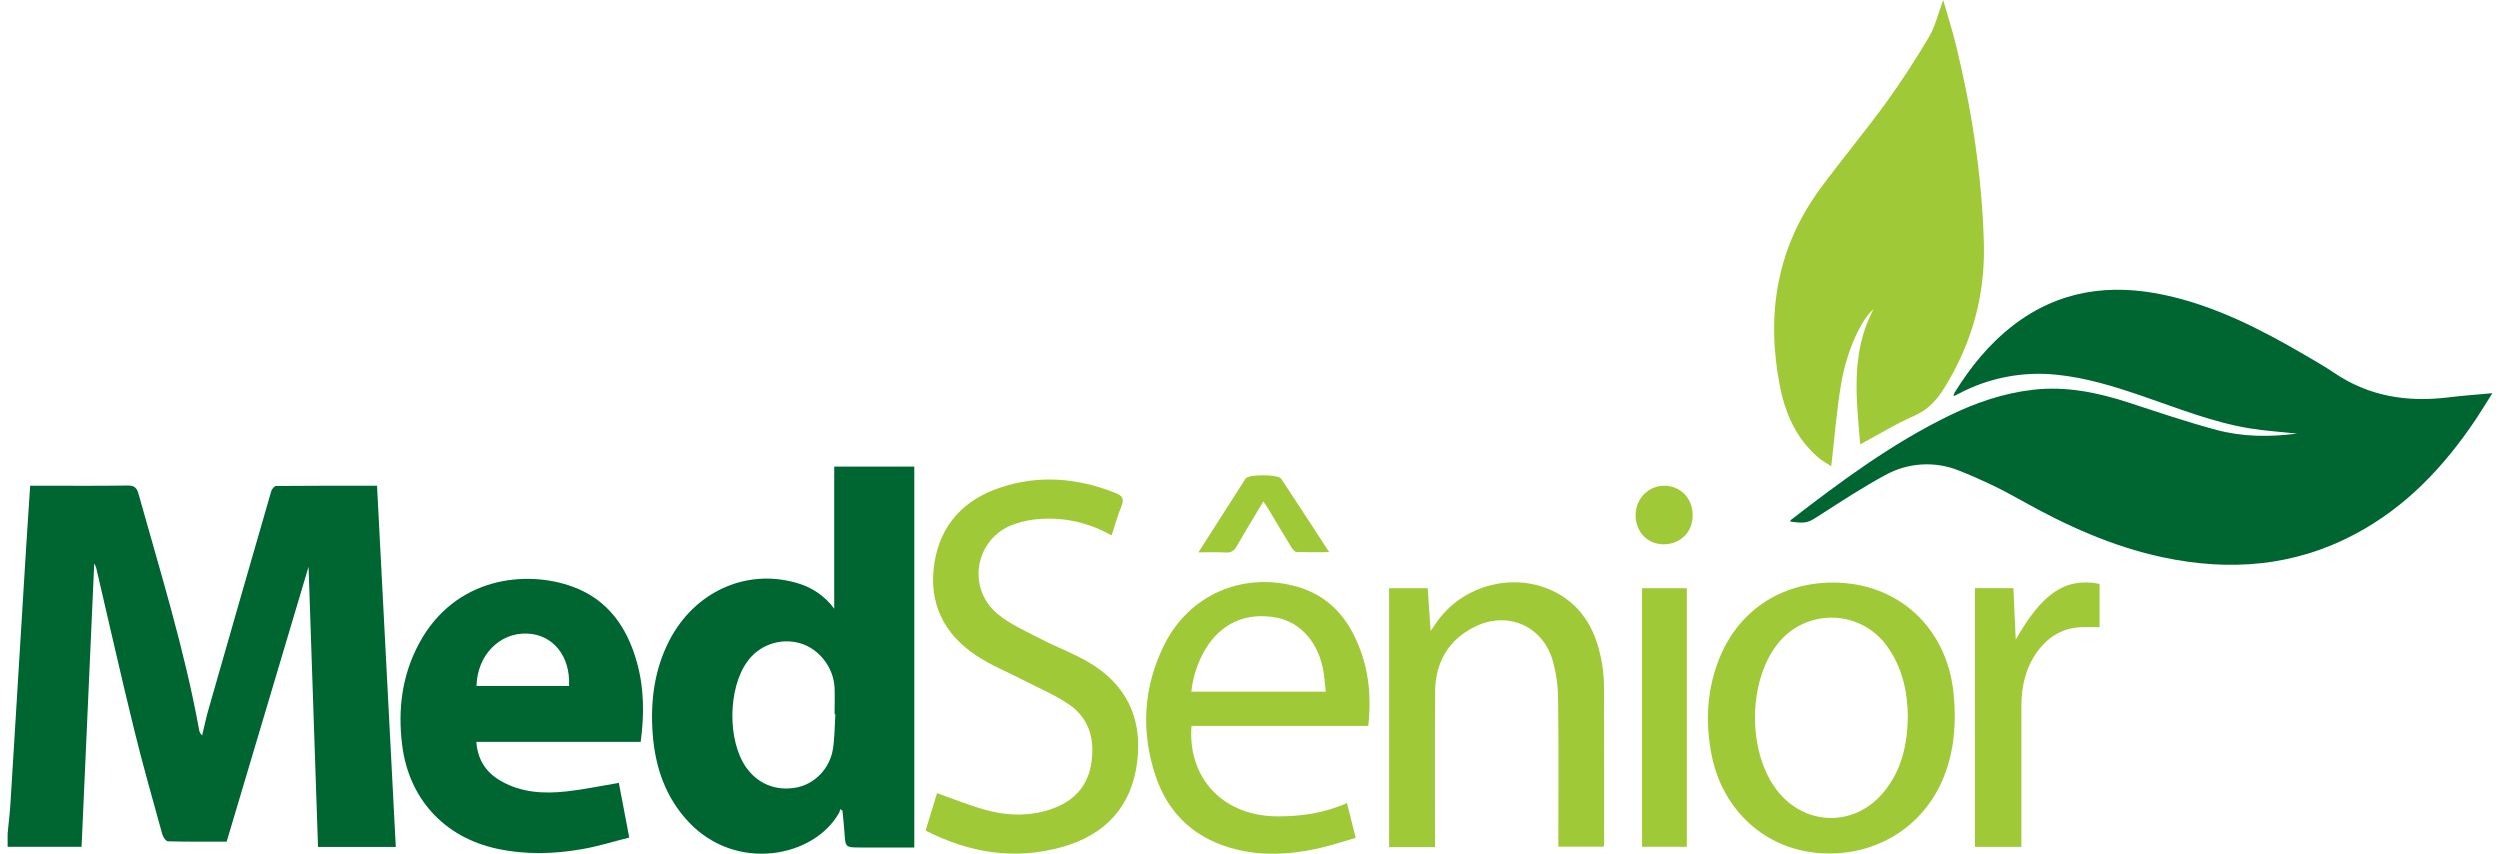
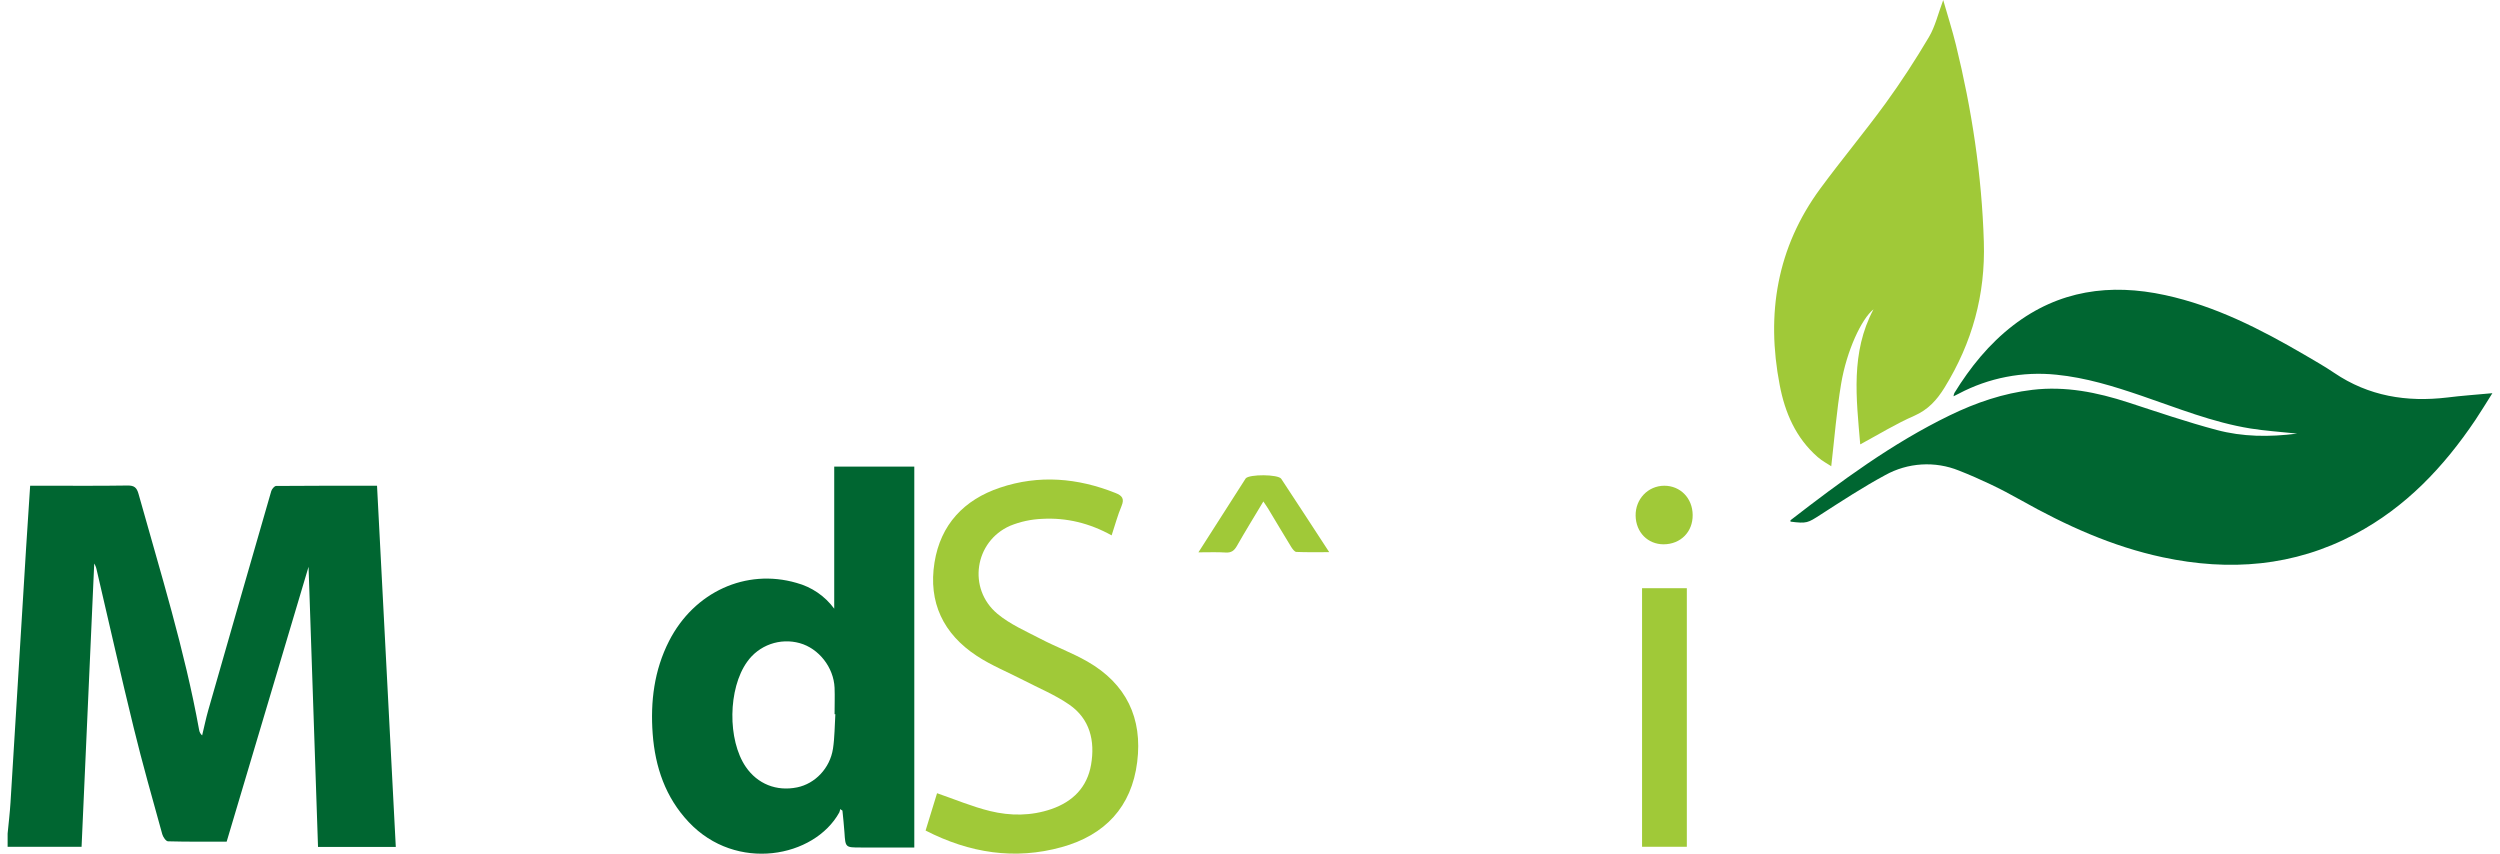
<svg xmlns="http://www.w3.org/2000/svg" fill="none" viewBox="0 0 164 56" height="56" width="164">
  <g clip-path="url(#clip0_12288_72507)">
    <path fill="#006631" d="M0.5 54.684C0.564 54.006 0.647 53.327 0.689 52.647C1.033 47.087 1.374 41.527 1.711 35.966C1.794 34.62 1.886 33.274 1.978 31.863H2.702C4.586 31.863 6.471 31.88 8.359 31.85C8.812 31.842 8.974 31.988 9.09 32.408C10.522 37.541 12.113 42.635 13.064 47.89C13.085 48.027 13.155 48.153 13.261 48.242C13.394 47.693 13.506 47.139 13.66 46.597C15.031 41.803 16.409 37.01 17.794 32.219C17.833 32.082 18.002 31.88 18.112 31.879C20.3 31.862 22.486 31.862 24.733 31.862C25.144 39.779 25.553 47.653 25.964 55.559H20.862C20.652 49.351 20.443 43.166 20.241 37.182C18.491 43.058 16.683 49.123 14.869 55.212C13.553 55.212 12.286 55.226 11.022 55.19C10.888 55.19 10.696 54.908 10.645 54.725C10.004 52.4 9.339 50.077 8.769 47.734C7.925 44.29 7.146 40.83 6.34 37.376C6.312 37.231 6.258 37.093 6.181 36.968C5.905 43.156 5.628 49.349 5.351 55.548H0.5V54.684Z" />
    <path fill="#006631" d="M59.978 55.596H56.464C55.455 55.596 55.46 55.596 55.396 54.604C55.365 54.127 55.309 53.652 55.264 53.176L55.115 53.077C55.106 53.151 55.087 53.224 55.059 53.294C53.417 56.263 48.296 57.235 45.184 53.932C43.651 52.306 42.979 50.316 42.816 48.144C42.66 46.031 42.911 43.97 43.892 42.048C45.535 38.828 48.939 37.279 52.245 38.236C53.242 38.503 54.116 39.1 54.725 39.93V30.61H59.978V55.596ZM54.799 46.85H54.748C54.748 46.273 54.77 45.696 54.748 45.116C54.687 43.774 53.714 42.54 52.464 42.19C51.831 42.013 51.159 42.036 50.541 42.256C49.922 42.476 49.387 42.882 49.01 43.418C47.758 45.166 47.715 48.543 48.925 50.308C49.694 51.43 50.939 51.927 52.289 51.652C53.469 51.411 54.446 50.401 54.644 49.111C54.757 48.365 54.751 47.604 54.799 46.85Z" />
    <path fill="#006631" d="M163.5 25.793C163.081 26.455 162.749 27.008 162.39 27.543C160.317 30.626 157.821 33.273 154.487 35.04C150.485 37.166 146.254 37.491 141.877 36.558C138.554 35.849 135.508 34.463 132.557 32.803C131.254 32.065 129.901 31.419 128.507 30.87C127.729 30.555 126.891 30.419 126.053 30.471C125.215 30.523 124.4 30.761 123.667 31.169C122.208 31.958 120.813 32.87 119.418 33.77C118.592 34.301 118.53 34.356 117.459 34.219C117.459 34.186 117.445 34.138 117.459 34.126C120.766 31.569 124.121 29.084 127.903 27.248C129.619 26.415 131.409 25.8 133.321 25.574C135.497 25.317 137.564 25.734 139.62 26.403C141.543 27.03 143.461 27.686 145.416 28.206C147.102 28.655 148.845 28.681 150.695 28.444C149.598 28.327 148.607 28.266 147.631 28.109C145.151 27.709 142.831 26.763 140.471 25.958C138.655 25.338 136.828 24.773 134.902 24.581C132.689 24.351 130.459 24.784 128.495 25.824C128.4 25.873 128.304 25.92 128.15 25.997C128.16 25.922 128.18 25.849 128.208 25.78C129.248 24.093 130.478 22.566 132.061 21.346C135.056 19.04 138.426 18.575 142.04 19.361C145.339 20.077 148.294 21.595 151.179 23.276C151.831 23.66 152.497 24.035 153.125 24.461C155.382 25.99 157.877 26.393 160.54 26.076C161.474 25.958 162.413 25.895 163.5 25.793Z" />
    <path fill="#A0C938" d="M122.031 29.152C121.775 26.129 121.391 23.13 122.901 20.292C122.114 20.919 121.141 23.009 120.777 25.18C120.482 26.949 120.342 28.744 120.13 30.586C119.882 30.42 119.536 30.239 119.249 29.99C117.804 28.734 117.09 27.064 116.747 25.25C115.851 20.599 116.56 16.243 119.418 12.362C120.809 10.473 122.317 8.669 123.697 6.773C124.713 5.376 125.655 3.921 126.534 2.438C126.946 1.745 127.132 0.921 127.475 0.005C127.777 1.06 128.076 1.993 128.309 2.943C129.351 7.188 130.007 11.483 130.14 15.865C130.248 19.333 129.378 22.476 127.566 25.419C127.057 26.245 126.489 26.872 125.574 27.277C124.38 27.797 123.269 28.483 122.031 29.152Z" />
-     <path fill="#006631" d="M31.246 48.667C31.346 49.911 31.929 50.708 32.886 51.248C34.223 52.006 35.688 52.078 37.162 51.917C38.289 51.795 39.403 51.556 40.595 51.357C40.804 52.452 41.03 53.625 41.279 54.944C40.26 55.2 39.264 55.512 38.243 55.693C36.359 56.029 34.464 56.081 32.575 55.669C29.114 54.911 26.815 52.375 26.38 48.865C26.09 46.531 26.37 44.295 27.493 42.206C29.832 37.853 34.507 37.368 37.562 38.486C39.884 39.333 41.138 41.151 41.779 43.437C42.252 45.128 42.275 46.851 42.028 48.667H31.246ZM31.26 45.003H37.329C37.428 43.042 36.281 41.625 34.574 41.562C32.764 41.496 31.301 42.992 31.26 45.003Z" />
    <path fill="#A0C938" d="M60.719 54.484L61.471 52.035C62.644 52.439 63.773 52.918 64.952 53.206C66.28 53.531 67.646 53.531 68.969 53.076C70.384 52.587 71.32 51.641 71.575 50.161C71.842 48.601 71.504 47.163 70.14 46.221C69.215 45.582 68.149 45.143 67.143 44.622C66.118 44.091 65.032 43.655 64.075 43.024C61.883 41.583 60.885 39.515 61.303 36.902C61.701 34.41 63.24 32.784 65.596 31.992C68.148 31.132 70.692 31.347 73.183 32.343C73.609 32.513 73.773 32.71 73.576 33.186C73.321 33.796 73.147 34.44 72.923 35.12C71.479 34.32 69.962 33.948 68.367 34.037C67.646 34.065 66.935 34.218 66.267 34.49C63.929 35.515 63.457 38.614 65.427 40.262C66.255 40.954 67.296 41.405 68.269 41.912C69.276 42.438 70.354 42.834 71.337 43.398C73.883 44.858 74.961 47.113 74.6 49.987C74.235 52.936 72.481 54.786 69.65 55.571C66.565 56.428 63.605 55.962 60.719 54.484Z" />
-     <path fill="#A0C938" d="M120.266 38.216C124.52 38.224 127.717 41.174 128.152 45.462C128.33 47.225 128.238 48.952 127.641 50.632C126.403 54.123 123.16 56.219 119.405 55.967C115.829 55.728 113.001 53.18 112.283 49.532C111.875 47.459 111.956 45.406 112.703 43.412C113.929 40.138 116.756 38.208 120.266 38.216ZM125.155 47.01C125.135 45.408 124.808 43.8 123.799 42.398C123.389 41.822 122.848 41.352 122.22 41.025C121.592 40.698 120.895 40.524 120.187 40.518C119.479 40.511 118.779 40.672 118.145 40.987C117.511 41.302 116.961 41.763 116.541 42.331C114.671 44.811 114.653 49.258 116.506 51.759C118.323 54.215 121.662 54.305 123.59 51.939C124.741 50.532 125.124 48.87 125.155 47.01Z" />
-     <path fill="#A0C938" d="M78.16 47.621C77.906 51.089 80.27 53.541 83.791 53.553C85.342 53.558 86.86 53.353 88.36 52.679C88.548 53.423 88.727 54.127 88.938 54.965C88.035 55.218 87.169 55.516 86.278 55.701C84.58 56.052 82.858 56.145 81.156 55.736C78.485 55.093 76.648 53.461 75.794 50.866C74.829 47.94 75.005 45.023 76.4 42.253C78.023 39.032 81.468 37.531 84.952 38.448C86.619 38.888 87.853 39.893 88.67 41.388C89.725 43.32 90.007 45.398 89.758 47.621H78.16ZM86.972 45.375C86.916 44.883 86.887 44.452 86.815 44.028C86.502 42.16 85.314 40.812 83.737 40.516C81.747 40.144 80.108 40.872 79.072 42.591C78.568 43.442 78.255 44.392 78.152 45.375H86.972Z" />
-     <path fill="#A0C938" d="M94.136 55.571H91.125V38.587H93.658C93.718 39.462 93.777 40.351 93.849 41.393C94.011 41.157 94.105 41.025 94.195 40.89C95.914 38.335 99.453 37.438 102.137 38.902C103.977 39.908 104.772 41.6 105.097 43.562C105.178 44.06 105.22 44.563 105.222 45.068C105.234 48.457 105.231 51.846 105.232 55.235C105.232 55.322 105.22 55.41 105.21 55.541H102.228V54.891C102.228 51.88 102.255 48.87 102.211 45.86C102.209 44.98 102.082 44.104 101.835 43.259C101.133 40.995 98.81 40.056 96.687 41.143C94.961 42.026 94.154 43.51 94.142 45.412C94.121 48.566 94.136 51.721 94.136 54.876V55.571Z" />
-     <path fill="#A0C938" d="M129.555 38.581H132.079C132.129 39.682 132.179 40.767 132.233 41.963C133.974 38.882 135.514 37.871 137.732 38.303V41.139C137.376 41.139 137.022 41.139 136.668 41.139C135.397 41.153 134.408 41.711 133.669 42.719C132.891 43.78 132.606 44.995 132.604 46.284C132.599 49.17 132.599 52.056 132.604 54.941V55.556H129.558L129.555 38.581Z" />
    <path fill="#A0C938" d="M107.719 38.586H110.656V55.548H107.719V38.586Z" />
    <path fill="#A0C938" d="M78.617 36.233C79.696 34.549 80.692 32.989 81.689 31.428C81.698 31.413 81.707 31.397 81.718 31.383C81.951 31.102 83.85 31.108 84.049 31.409C85.08 32.97 86.1 34.541 87.197 36.221C86.413 36.221 85.723 36.236 85.036 36.206C84.927 36.201 84.791 36.017 84.709 35.889C84.2 35.059 83.705 34.222 83.203 33.389C83.113 33.239 83.01 33.098 82.876 32.896C82.27 33.907 81.688 34.854 81.136 35.822C80.964 36.121 80.775 36.267 80.411 36.246C79.855 36.209 79.296 36.233 78.617 36.233Z" />
    <path fill="#A0C938" d="M111.039 33.778C111.054 34.889 110.252 35.701 109.137 35.707C108.094 35.707 107.319 34.922 107.297 33.835C107.276 32.748 108.101 31.87 109.173 31.864C110.227 31.862 111.03 32.676 111.039 33.778Z" />
  </g>
  <defs>
    <clipPath id="clip0_12288_72507">
      <rect transform="translate(0.5)" fill="white" height="56" width="163" />
    </clipPath>
  </defs>
</svg>